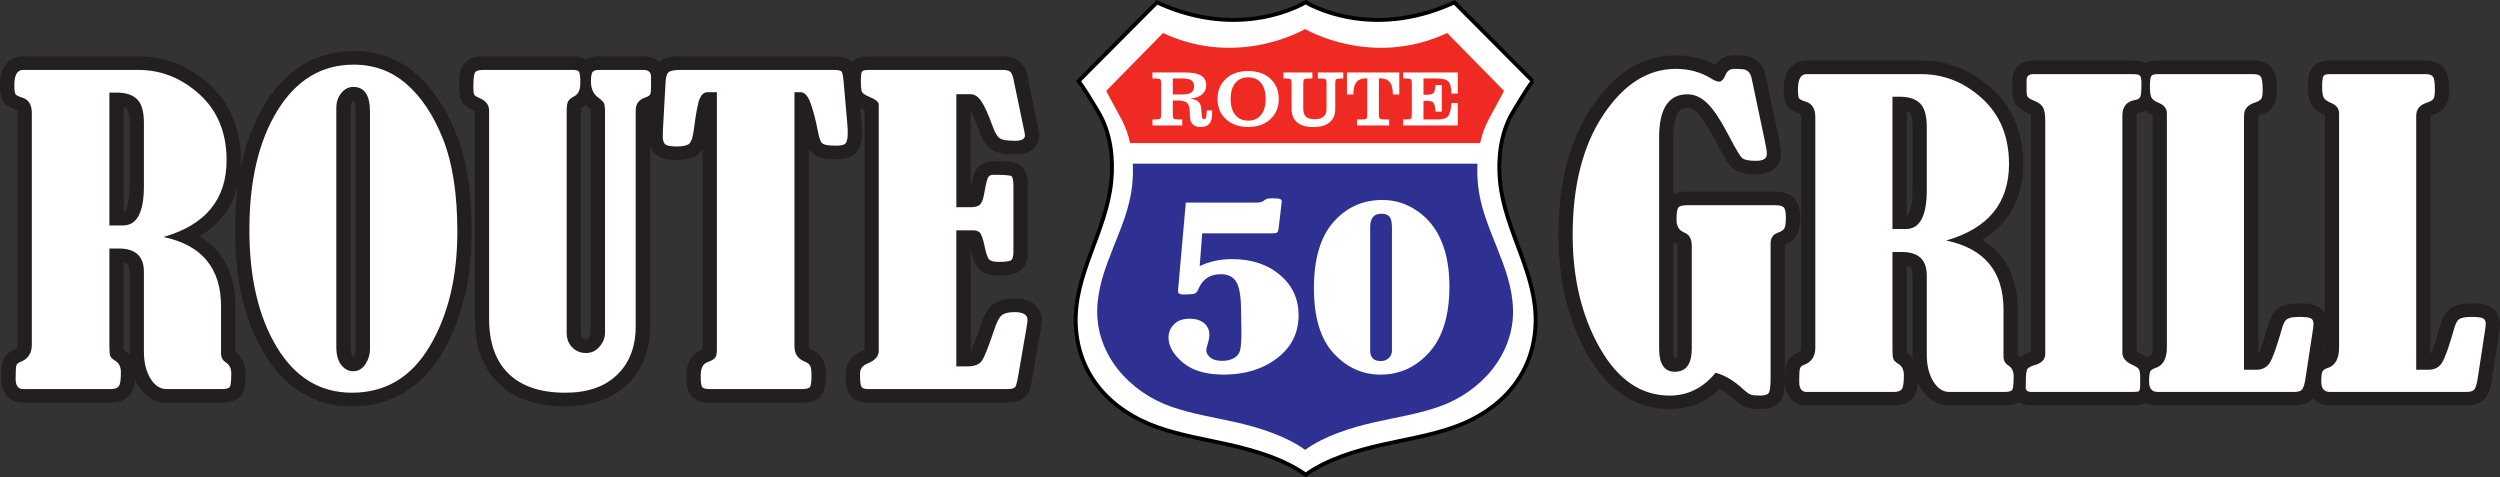
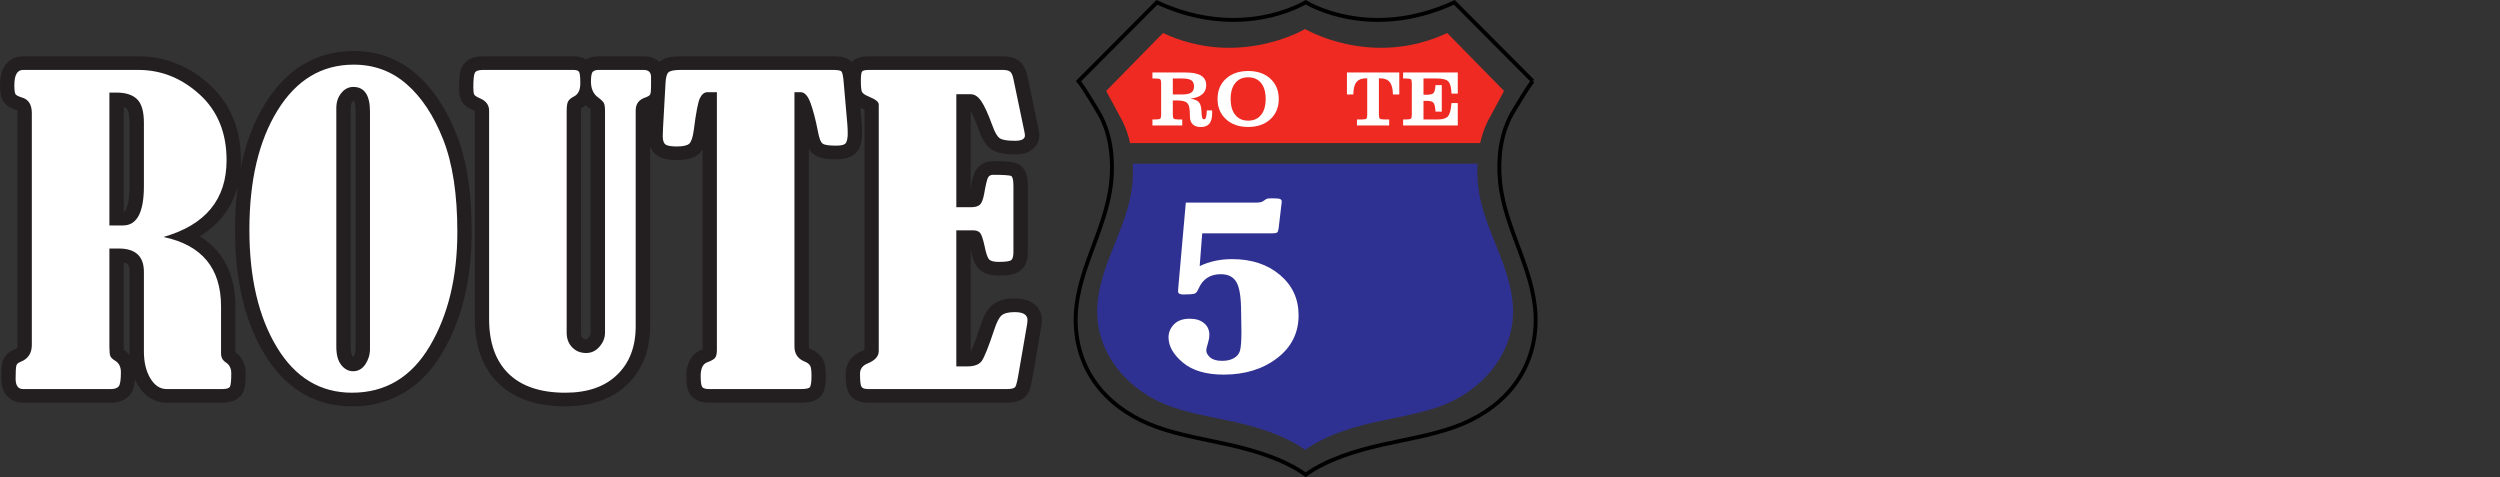
<svg xmlns="http://www.w3.org/2000/svg" version="1.1" width="734.263pt" height="140.121pt" viewBox="0 0 734.263 140.121">
  <rect x="0" y="0" width="734.263" height="140.121" fill="#333333" stroke="none" />
  <g>
-     <path d="M560.016 32.637V63.258C560.074 63.254 560.133 63.238 560.172 63.215 560.352 63.102 560.551 62.766 560.645 62.59 561.578 60.828 561.715 57.719 561.715 55.785V37.227C561.715 36.348 561.602 33.82 560.91 33.117 560.699 32.898 560.379 32.746 560.016 32.637ZM491.488 71.148V102.379C491.488 102.934 491.559 104.551 491.891 105.203 491.973 105.203 492.125 105.203 492.223 105.18 492.609 104.66 492.691 102.922 492.691 102.379V72.133C492.691 72.055 492.691 71.934 492.68 71.82 492.25 71.625 491.852 71.398 491.488 71.148ZM505.051 114.234C501.125 118.008 496.223 120.168 490.367 120.168 479.035 120.168 471.328 113.121 466.184 104.082 460.039 93.277 457.715 81.191 457.715 68.996 457.715 56.098 460.004 42.66 467.367 31.598 473.051 23.066 481.074 16.238 492.195 16.238 496.301 16.238 500.184 17.148 503.707 19.055 504.961 17.297 506.934 16.238 509.332 16.238H510.211L512.473 16.379 512.664 16.41C515.902 16.898 517.934 19.184 518.562 22.168L522.441 40.59C522.742 42.008 523.125 43.762 523.125 45.203 523.125 47.18 522.195 48.953 520.457 50.051 519.051 50.941 517.383 51.227 515.719 51.227 513.273 51.227 510.527 50.926 508.695 49.215 507.879 48.445 507.191 47.34 506.621 46.395 505.77 44.973 504.984 43.5 504.223 42.035 503.23 40.121 502.176 38.207 500.996 36.395 500.293 35.316 499.465 34.129 498.543 33.211 497.793 32.465 496.785 31.68 495.637 31.68 494.406 31.68 493.59 31.965 492.93 32.969 491.691 34.836 491.488 38.156 491.488 40.289V57.059C492.738 56.457 494.188 56.281 495.617 56.281H521.363C523.387 56.281 525.453 56.699 526.906 58.148 528.426 59.664 528.707 61.801 528.707 63.801 528.707 65.375 528.625 67.246 527.91 68.688 527.152 70.211 525.801 71.211 524.227 71.855V110.852C524.227 112.715 524.191 115.336 523.332 117.031L523.254 117.172C522 119.414 519.516 120.168 517.008 120.168 515.672 120.168 514.211 120.113 512.941 119.703 511.484 119.23 510.176 118.191 509.086 117.188 507.914 116.102 506.543 115.023 505.051 114.234ZM561.734 105.184C561.723 104.848 561.715 104.516 561.715 104.18V80.84C561.715 80.234 561.641 79.031 561.141 78.566 560.895 78.336 560.465 78.195 560.012 78.113V102.715C560.012 102.973 560.012 103.312 560.02 103.637 560.695 104.082 561.266 104.602 561.73 105.184ZM630.008 32.57C629.348 32.918 628.613 33.156 627.832 33.281 627.773 33.289 627.68 33.309 627.598 33.332 627.555 33.516 627.543 33.797 627.543 33.93V103.273C627.668 103.352 627.82 103.426 627.914 103.469 628.762 103.859 629.617 104.305 630.355 104.871 630.75 104.668 631.164 104.496 631.598 104.355L631.648 104.336 631.699 104.32C631.723 104.312 631.777 104.293 631.801 104.281 632.148 103.973 632.23 102.441 632.23 102.043V33.828C631.441 33.48 630.676 33.07 630.004 32.566ZM682.812 101.676 682.422 104.242C682.738 103.863 682.812 102.43 682.812 102.043ZM682.812 91.93V33.828C681.055 33.062 679.441 31.977 678.629 30.238 677.961 28.805 677.832 27.09 677.832 25.539 677.832 23.914 677.879 21.91 678.727 20.453 679.867 18.465 682.078 17.781 684.328 17.781H712.395C714.535 17.781 716.598 18.422 717.91 20.109 719.254 21.809 719.324 24.367 719.324 26.41 719.324 27.941 719.195 29.594 718.391 30.957L718.371 30.988 718.348 31.023C717.402 32.547 715.766 33.402 714.059 33.953 714.008 33.973 713.926 34 713.848 34.031V104.109C714.199 103.43 714.516 102.527 714.746 101.898 715.422 100.012 716 98.078 716.555 96.156 717.109 93.973 718.016 91.574 720.117 90.324 721.781 89.309 723.883 89.094 725.82 89.094 727.656 89.094 729.848 89.176 731.461 90.098 733.352 91.176 734.262 93.055 734.262 95.113 734.262 96.164 734.082 97.293 733.902 98.328L731.785 112.195 731.781 112.234C731.5 113.836 731.059 115.594 729.984 116.891 728.609 118.555 726.484 119.102 724.348 119.102H684.328C682.379 119.102 680.57 118.43 679.293 117.023 677.914 118.586 675.844 119.102 673.77 119.102H633.75C632.539 119.102 631.383 118.844 630.375 118.312 629.168 119.008 627.723 119.102 626.344 119.102H596.676C595.293 119.102 594.031 118.742 593.031 118.078 591.809 118.844 590.289 119.102 588.77 119.102H572.566C568.77 119.102 565.953 116.977 564.133 113.926 563.824 113.41 563.551 112.883 563.309 112.348 563.188 113.934 562.836 115.559 561.867 116.754 560.504 118.465 558.41 119.102 556.219 119.102H530.617C528.559 119.102 526.699 118.242 525.531 116.617 524.566 115.281 524.25 113.688 524.25 112.094 524.25 110.703 524.223 108.883 524.527 107.527 524.965 105.586 526.387 104.156 528.305 103.465 528.469 103.398 528.711 103.285 528.801 103.148 528.953 102.926 528.98 102.453 528.98 102.203V34.402C528.98 34.227 528.965 33.855 528.91 33.602 527.457 33.148 526.008 32.488 525.074 31.289 523.965 29.867 523.875 27.938 523.875 26.23 523.875 24.445 524.117 22.562 525.027 20.973 526.176 18.965 528.211 17.781 530.617 17.781H564.27C572.324 17.781 579.273 20.777 585.07 26.055 591.578 31.977 594.246 39.707 594.246 48.184 594.246 58.305 589.949 65.703 582.223 70.438 589.125 74.68 592.629 81.68 592.629 90.93V104.324C592.855 104.492 593.07 104.672 593.273 104.859 594.109 104.242 595.109 103.797 596.16 103.488L596.227 103.465 596.297 103.449C596.352 103.434 596.43 103.41 596.512 103.387V35.309C596.512 34.914 596.488 34.043 596.359 33.523 596.188 33.422 595.945 33.32 595.809 33.266 594.375 32.695 592.949 31.934 592.07 30.672 591.219 29.465 591.031 28.023 591.031 26.602V23.543C591.031 20.082 593.645 17.777 597.234 17.777H626.344C627.688 17.777 629.043 17.934 630.219 18.516 631.266 17.988 632.5 17.777 633.75 17.777H661.82C663.957 17.777 666.02 18.418 667.332 20.109 668.676 21.809 668.75 24.363 668.75 26.406 668.75 27.938 668.621 29.594 667.812 30.953L667.793 30.988 667.77 31.02C666.824 32.547 665.184 33.398 663.477 33.953 663.426 33.969 663.344 33.996 663.27 34.027V104.109C663.621 103.43 663.938 102.527 664.164 101.895 664.844 100.012 665.422 98.074 665.973 96.152 666.531 93.969 667.438 91.57 669.535 90.32 671.203 89.305 673.301 89.09 675.238 89.09 677.078 89.09 679.27 89.172 680.883 90.094 681.711 90.566 682.355 91.199 682.812 91.93" fill="#231f20" fill-rule="evenodd" />
-     <path d="M595.223 26.605V23.547C595.223 22.359 595.883 21.77 597.234 21.77H626.34C627.438 21.77 628.145 21.906 628.477 22.184 628.789 22.438 628.953 23.25 628.953 24.609 628.953 26.645 628.852 27.93 628.621 28.422 628.395 28.914 627.895 29.23 627.129 29.352 624.617 29.766 623.352 31.305 623.352 33.93V103.586C623.352 105.047 624.266 106.211 626.09 107.062 627.273 107.594 627.98 108.066 628.207 108.48 628.457 108.898 628.582 109.609 628.582 110.633V112.844C628.582 114.047 628.457 114.738 628.207 114.898 627.98 115.035 627.336 115.117 626.34 115.117H596.672C595.531 115.117 594.973 114.684 594.973 113.832 594.973 111.066 595.074 109.371 595.281 108.738 595.469 108.125 596.195 107.652 597.398 107.297 599.598 106.727 600.699 105.617 600.699 104V35.312C600.699 33.695 600.492 32.469 600.098 31.641 599.68 30.812 598.789 30.121 597.418 29.586 596.402 29.172 595.781 28.797 595.551 28.461 595.324 28.145 595.223 27.512 595.223 26.605ZM503.875 109.469C500.223 113.949 495.723 116.184 490.367 116.184 482.008 116.184 475.18 111.523 469.871 102.184 464.559 92.844 461.902 81.789 461.902 68.996 461.902 54.484 464.91 42.734 470.906 33.734 476.902 24.73 484 20.227 492.195 20.227 496.113 20.227 499.602 21.195 502.648 23.109 503.625 23.703 504.371 23.98 504.891 23.98 505.637 23.98 506.258 23.328 506.777 22.027 507.277 20.82 508.125 20.227 509.332 20.227H510.078L512.008 20.348C513.312 20.543 514.121 21.414 514.453 22.953L518.336 41.375C518.75 43.27 518.938 44.555 518.938 45.203 518.938 46.566 517.879 47.238 515.719 47.238 513.605 47.238 512.254 46.941 511.633 46.367 511.031 45.797 509.809 43.762 507.98 40.27 505.555 35.57 503.418 32.293 501.57 30.457 499.727 28.621 497.754 27.691 495.637 27.691 490.078 27.691 487.297 31.898 487.297 40.289V102.379C487.297 106.922 488.832 109.191 491.883 109.191 495.223 109.191 496.883 106.922 496.883 102.379V72.133C496.883 70.18 496.156 68.895 494.723 68.324 493.168 67.711 492.402 66.445 492.402 64.555 492.402 62.5 492.609 61.277 493.004 60.879 493.418 60.465 494.289 60.27 495.617 60.27H521.363C522.609 60.27 523.457 60.484 523.875 60.898 524.309 61.336 524.516 62.301 524.516 63.801 524.516 65.383 524.391 66.449 524.121 66.98 523.852 67.535 523.23 67.969 522.215 68.324 520.762 68.816 520.035 69.883 520.035 71.504V110.852C520.035 113.219 519.871 114.684 519.559 115.293 519.227 115.887 518.375 116.184 517.008 116.184 515.742 116.184 514.848 116.102 514.289 115.926 513.75 115.746 512.98 115.215 512.008 114.328 509.309 111.82 506.594 110.199 503.875 109.469ZM555.824 28.402V67.258H559.828C563.875 67.258 565.906 63.426 565.906 55.785V37.227C565.906 33.988 565.262 31.719 563.977 30.395 562.668 29.074 560.656 28.402 557.918 28.402ZM555.824 74.012V102.715C555.824 104.078 555.906 104.988 556.094 105.441 556.258 105.895 556.758 106.391 557.586 106.883 558.645 107.555 559.184 108.641 559.184 110.199 559.184 112.43 558.977 113.812 558.543 114.324 558.125 114.859 557.359 115.117 556.219 115.117H530.617C529.164 115.117 528.438 114.109 528.438 112.094 528.438 110.18 528.5 108.918 528.625 108.363 528.75 107.809 529.145 107.414 529.828 107.18 532.047 106.328 533.168 104.672 533.168 102.203V34.406C533.168 31.898 532.191 30.355 530.242 29.824 529.289 29.527 528.664 29.211 528.438 28.914 528.188 28.602 528.062 27.711 528.062 26.23 528.062 23.25 528.914 21.77 530.617 21.77H564.266C570.945 21.77 576.922 24.156 582.172 28.934 587.418 33.715 590.055 40.129 590.055 48.184 590.055 59.637 583.914 67.121 571.609 70.633 582.836 72.984 588.438 79.754 588.438 90.93V104.691C588.438 105.855 588.891 106.707 589.805 107.297 590.883 107.988 591.422 109.055 591.422 110.477 591.422 112.727 591.277 114.047 591.008 114.484 590.719 114.898 589.973 115.117 588.77 115.117H572.566C570.613 115.117 569.039 114.07 567.773 111.957 566.527 109.863 565.906 107.258 565.906 104.18V80.84C565.906 76.281 563.457 74.012 558.582 74.012ZM709.656 108.602H713.184C715.012 108.602 716.34 107.93 717.211 106.566 718.082 105.203 719.203 102.066 720.613 97.148 721.09 95.254 721.672 94.09 722.355 93.695 723.02 93.281 724.18 93.082 725.82 93.082 727.625 93.082 728.785 93.219 729.305 93.516 729.824 93.812 730.07 94.344 730.07 95.113 730.07 95.648 729.969 96.516 729.762 97.723L727.645 111.582C727.395 113.004 727.086 113.949 726.691 114.426 726.316 114.879 725.531 115.117 724.348 115.117H684.328C682.625 115.117 681.773 114.109 681.773 112.113 681.773 110.574 681.879 109.586 682.105 109.133 682.336 108.699 682.812 108.363 683.539 108.125 685.84 107.434 687.004 105.402 687.004 102.043V33.359C687.004 31.938 686.254 30.91 684.781 30.297 683.516 29.785 682.75 29.23 682.461 28.621 682.168 27.988 682.023 26.961 682.023 25.539 682.023 23.84 682.148 22.773 682.398 22.379 682.625 21.965 683.289 21.77 684.328 21.77H712.395C713.453 21.77 714.18 22.004 714.555 22.5 714.949 22.973 715.137 24.277 715.137 26.41 715.137 27.691 715.012 28.539 714.742 28.996 714.473 29.43 713.785 29.824 712.707 30.18 710.676 30.832 709.656 32.113 709.656 33.988ZM659.078 108.602H662.605C664.43 108.602 665.758 107.93 666.629 106.566 667.5 105.203 668.621 102.066 670.031 97.148 670.508 95.254 671.09 94.09 671.773 93.695 672.438 93.281 673.602 93.082 675.238 93.082 677.043 93.082 678.207 93.219 678.727 93.516 679.242 93.812 679.492 94.344 679.492 95.113 679.492 95.648 679.387 96.516 679.18 97.723L677.066 111.582C676.816 113.004 676.504 113.949 676.109 114.426 675.738 114.879 674.949 115.117 673.766 115.117H633.746C632.047 115.117 631.195 114.109 631.195 112.113 631.195 110.574 631.297 109.586 631.527 109.133 631.754 108.699 632.234 108.363 632.957 108.125 635.262 107.434 636.422 105.402 636.422 102.043V33.359C636.422 31.938 635.676 30.91 634.203 30.297 632.938 29.785 632.168 29.23 631.879 28.621 631.59 27.988 631.441 26.961 631.441 25.539 631.441 23.84 631.566 22.773 631.816 22.379 632.047 21.965 632.707 21.77 633.746 21.77H661.816C662.875 21.77 663.602 22.004 663.973 22.5 664.367 22.973 664.555 24.277 664.555 26.41 664.555 27.691 664.43 28.539 664.16 28.996 663.891 29.43 663.207 29.824 662.129 30.18 660.094 30.832 659.078 32.113 659.078 33.988ZM659.078 108.602" fill="#ffffff" fill-rule="evenodd" />
    <path d="M103.703 104.918C103.727 104.891 103.746 104.867 103.758 104.848 104.246 104.113 104.457 103.34 104.457 102.473V32.785C104.457 32.164 104.363 30.172 103.93 29.543 103.887 29.539 103.836 29.539 103.801 29.535 103.73 29.59 103.648 29.691 103.605 29.746L103.582 29.773 103.562 29.805C103.113 30.344 102.996 31.062 102.996 31.734V101.836C102.996 102.613 103.082 104.137 103.605 104.793 103.629 104.828 103.668 104.871 103.711 104.918ZM36.34 31.449V62.199C36.402 62.191 36.461 62.176 36.5 62.152 36.68 62.039 36.879 61.699 36.973 61.527 37.914 59.758 38.051 56.633 38.051 54.695V36.059C38.051 35.172 37.938 32.637 37.246 31.93 37.031 31.711 36.707 31.559 36.34 31.449ZM38.07 104.297C38.062 103.961 38.051 103.625 38.051 103.285V79.852C38.051 79.246 37.977 78.035 37.473 77.566 37.223 77.336 36.793 77.195 36.34 77.113V101.82C36.34 102.078 36.336 102.418 36.348 102.742 37.031 103.191 37.602 103.711 38.07 104.297ZM70.684 49.375C72.023 42.695 74.289 36.211 77.895 30.383 83.691 21.004 92.184 14.984 103.867 14.984 110.902 14.984 117.094 17.25 122.277 21.766 127.789 26.566 131.527 33 134.121 39.59 137.613 48.457 138.539 58.715 138.539 68.117 138.539 80.398 136.309 92.812 129.906 103.625 124.109 113.402 115.387 119.344 103.391 119.344 91.762 119.344 83.34 113.359 77.664 103.973 71.051 93.035 69.031 79.93 69.031 67.48 69.031 63.324 69.25 59.078 69.789 54.863 68.109 61.125 64.293 65.965 58.672 69.406 65.609 73.664 69.137 80.695 69.137 89.98V103.43C71.148 104.934 72.137 107.145 72.137 109.609 72.137 111.449 72.141 114.059 71.137 115.672L71.074 115.766 71.012 115.855C69.703 117.719 67.473 118.273 65.254 118.273H48.961C45.145 118.273 42.312 116.141 40.48 113.074 40.172 112.559 39.898 112.031 39.652 111.488 39.527 113.082 39.18 114.715 38.203 115.914 36.832 117.633 34.723 118.273 32.523 118.273H6.781C4.707 118.273 2.844 117.406 1.664 115.777 .695 114.434 .375 112.836 .375 111.234 .375 109.84 .352 108.008 .66 106.648 1.098 104.699 2.523 103.266 4.453 102.57 4.617 102.504 4.863 102.391 4.957 102.254 5.105 102.027 5.133 101.555 5.133 101.305V33.223C5.133 33.047 5.121 32.672 5.059 32.418 3.598 31.965 2.145 31.301 1.207 30.098 .09 28.668 0 26.73 0 25.016 0 23.223 .242 21.332 1.156 19.738 2.309 17.723 4.359 16.531 6.781 16.531H40.617C48.715 16.531 55.703 19.539 61.531 24.84 68.078 30.789 70.762 38.547 70.762 47.062 70.762 47.848 70.738 48.621 70.688 49.375ZM172.039 30.891C171.645 31.227 171.199 31.523 170.703 31.781 170.691 31.789 170.68 31.793 170.66 31.801 170.637 32.094 170.637 32.41 170.637 32.629V97.695C170.637 98.227 170.711 98.859 171.113 99.266L171.137 99.293 171.16 99.316C171.445 99.617 171.73 99.676 172.152 99.676 172.449 99.676 172.621 99.477 172.805 99.27 173.211 98.797 173.469 98.309 173.469 97.691V32.625C173.469 32.469 173.469 32.27 173.461 32.07 173.336 31.973 173.203 31.879 173.102 31.805 172.711 31.52 172.352 31.211 172.023 30.891ZM250.164 18.199C251.496 16.828 253.434 16.531 255.344 16.531H294.48C296.102 16.531 297.727 16.824 299.07 17.742 300.703 18.859 301.43 20.641 301.785 22.453L304.91 37.441C305.066 38.195 305.242 39.02 305.242 39.785 305.242 41.766 304.168 43.492 302.348 44.457 301.047 45.148 299.559 45.355 298.086 45.355 295.824 45.355 293.156 45.176 291.25 43.898 289.328 42.629 288.266 40.328 287.531 38.289 287.027 36.895 286.488 35.5 285.867 34.148 285.637 33.641 285.379 33.098 285.09 32.586V55.195C285.234 54.441 285.387 53.688 285.559 52.945 285.758 52.09 286 51.148 286.41 50.363L286.453 50.289 286.496 50.211C287.551 48.406 289.441 47.34 291.617 47.34 292.957 47.34 294.316 47.348 295.648 47.441 296.891 47.527 298.16 47.68 299.238 48.316L299.281 48.336 299.324 48.359C301.578 49.75 301.867 52.336 301.867 54.652V74C301.867 75.918 301.477 77.887 299.949 79.266 298.219 80.824 295.523 80.918 293.273 80.918 291.102 80.918 288.914 80.469 287.402 78.879 286.059 77.484 285.477 75.191 285.094 73.309V103.34C285.137 103.262 285.168 103.188 285.199 103.121 285.461 102.566 285.699 101.996 285.926 101.43 286.688 99.523 287.355 97.566 288 95.621 288.668 93.594 289.609 91.195 291.277 89.723 293.105 88.109 295.594 87.66 298.008 87.66 299.793 87.66 301.609 87.945 303.133 88.883 304.992 90.027 305.996 91.887 305.996 93.984 305.996 94.883 305.852 95.816 305.688 96.699L303.418 109.859C303.238 110.887 303.055 111.922 302.824 112.941 302.637 113.75 302.414 114.605 302.016 115.348 300.809 117.625 298.273 118.27 295.797 118.27H254.969C252.734 118.27 250.57 117.539 249.395 115.613 248.391 113.992 248.379 111.547 248.379 109.727 248.379 106.711 250.172 104.344 253.035 103.121L253.086 103.102 253.141 103.082C253.312 103.012 253.66 102.863 253.898 102.715V32.207C253.824 32.176 253.75 32.148 253.691 32.121 253.355 31.984 253.02 31.836 252.691 31.676L253.07 36.004C253.164 37.062 253.207 38.125 253.207 39.188 253.207 40.66 253.027 42.184 252.359 43.527 251.145 46.066 248.352 46.781 245.656 46.781 243.562 46.781 241.07 46.676 239.293 45.508 238.555 45.031 237.996 44.41 237.562 43.703V101.758C237.562 101.875 237.574 102.203 237.637 102.316 237.699 102.379 237.891 102.469 237.969 102.5 239.504 103.125 240.852 104.082 241.66 105.5 242.477 106.938 242.562 108.797 242.562 110.402 242.562 112.512 242.457 115.035 240.785 116.621L240.703 116.707 240.609 116.785C239.137 118.027 237.176 118.27 235.285 118.27H208.312C206.281 118.27 204.273 117.754 202.961 116.172L202.93 116.133 202.895 116.094C201.66 114.527 201.594 112.25 201.594 110.359 201.594 107.121 202.801 103.922 206.219 102.676 206.262 102.664 206.305 102.648 206.352 102.629V43.922C206.094 44.316 205.797 44.688 205.449 45.016L205.43 45.039 205.406 45.062C203.66 46.664 201.152 47.02 198.828 47.02 196.73 47.02 194.414 46.809 192.746 45.473 191.871 44.785 191.293 43.918 190.941 42.969V95.809C190.941 102.23 189.078 108.254 184.262 112.895 179.375 117.605 172.883 119.34 166.055 119.34 158.781 119.34 151.609 117.645 146.391 112.562 141.168 107.477 139.457 100.59 139.457 93.668V32.621C139.375 32.574 139.285 32.535 139.227 32.512 137.797 31.898 136.43 31.09 135.637 29.75L135.613 29.707 135.594 29.66C134.914 28.445 134.832 26.996 134.832 25.648 134.832 23.863 134.852 21.363 135.66 19.723 136.805 17.352 139.355 16.527 141.922 16.527H168.375C169.734 16.527 171.062 16.805 172.145 17.477 173.238 16.812 174.52 16.527 175.844 16.527H189.051C190.922 16.527 192.508 17.133 193.633 18.18 195.352 16.75 197.797 16.527 200 16.527H244.789C246.738 16.527 248.77 16.797 250.191 18.195" fill="#231f20" fill-rule="evenodd" />
    <path d="M32.129 72.992V101.82C32.129 103.188 32.211 104.098 32.398 104.555 32.566 105.012 33.066 105.508 33.902 106 34.965 106.676 35.508 107.766 35.508 109.332 35.508 111.574 35.297 112.961 34.859 113.477 34.441 114.012 33.672 114.27 32.523 114.27H6.781C5.32 114.27 4.59 113.258 4.59 111.234 4.59 109.312 4.652 108.043 4.777 107.488 4.902 106.934 5.301 106.535 5.988 106.301 8.219 105.445 9.348 103.781 9.348 101.305V33.223C9.348 30.707 8.367 29.16 6.406 28.625 5.445 28.328 4.82 28.008 4.59 27.711 4.34 27.395 4.215 26.504 4.215 25.016 4.215 22.023 5.07 20.535 6.781 20.535H40.617C47.336 20.535 53.344 22.934 58.621 27.73 63.898 32.531 66.547 38.973 66.547 47.062 66.547 58.559 60.371 66.074 48.004 69.602 59.289 71.961 64.922 78.762 64.922 89.984V103.801C64.922 104.969 65.379 105.824 66.297 106.418 67.383 107.113 67.926 108.184 67.926 109.609 67.926 111.871 67.777 113.199 67.508 113.633 67.215 114.051 66.465 114.27 65.254 114.27H48.961C47 114.27 45.418 113.219 44.145 111.098 42.891 108.996 42.266 106.379 42.266 103.285V79.852C42.266 75.273 39.805 72.992 34.902 72.992ZM32.129 27.195V66.211H36.152C40.223 66.211 42.266 62.367 42.266 54.695V36.059C42.266 32.809 41.621 30.527 40.324 29.199 39.012 27.871 36.988 27.195 34.234 27.195ZM103.867 18.988C109.875 18.988 115.051 20.891 119.43 24.719 123.812 28.523 127.402 33.957 130.176 40.996 132.949 48.051 134.324 57.094 134.324 68.117 134.324 81.359 131.637 92.539 126.23 101.66 120.828 110.781 113.215 115.34 103.391 115.34 94.062 115.34 86.699 110.879 81.316 101.977 75.934 93.074 73.246 81.578 73.246 67.48 73.246 53.047 75.996 41.352 81.527 32.41 87.055 23.469 94.504 18.988 103.867 18.988ZM108.668 32.785C108.668 27.949 107.039 25.531 103.766 25.531 102.387 25.531 101.199 26.125 100.238 27.336 99.258 28.523 98.777 30.012 98.777 31.734V101.84C98.777 104.199 99.258 105.98 100.238 107.211 101.199 108.418 102.367 109.035 103.703 109.035 105.184 109.035 106.395 108.359 107.312 106.992 108.207 105.645 108.668 104.137 108.668 102.473ZM141.898 20.535H168.352C169.25 20.535 169.832 20.715 170.062 21.09 170.312 21.449 170.438 22.598 170.438 24.48 170.438 26.383 169.852 27.652 168.684 28.266 167.789 28.723 167.184 29.219 166.891 29.715 166.578 30.23 166.434 31.199 166.434 32.629V97.695C166.434 99.48 166.973 100.926 168.059 102.016 169.121 103.125 170.5 103.68 172.168 103.68 173.691 103.68 175.008 103.066 176.07 101.82 177.156 100.59 177.695 99.199 177.695 97.695V32.629C177.695 31.52 177.594 30.723 177.363 30.27 177.133 29.832 176.57 29.277 175.672 28.625 174.277 27.613 173.566 26.066 173.566 23.965 173.566 22.34 173.754 21.367 174.152 21.031 174.527 20.695 175.09 20.535 175.82 20.535H189.023C190.484 20.535 191.215 21.227 191.215 22.617V25.391C191.215 26.621 191.133 27.395 190.965 27.73 190.82 28.047 190.34 28.348 189.566 28.625 187.668 29.238 186.707 30.508 186.707 32.41V95.812C186.707 101.82 184.895 106.578 181.242 110.086 177.613 113.594 172.543 115.34 166.035 115.34 158.754 115.34 153.207 113.477 149.387 109.77 145.57 106.043 143.652 100.688 143.652 93.672V32.469C143.652 30.844 142.754 29.633 140.938 28.859 140.023 28.465 139.48 28.109 139.293 27.793 139.102 27.453 139.02 26.738 139.02 25.648 139.02 23.41 139.164 21.98 139.457 21.406 139.73 20.832 140.543 20.535 141.898 20.535ZM210.555 27.078H207.777C206.883 27.078 206.152 27.652 205.59 28.781 205.023 29.934 204.422 33.004 203.793 38.039 203.504 40.242 203.062 41.609 202.461 42.184 201.855 42.738 200.625 43.016 198.809 43.016 197.055 43.016 195.93 42.816 195.43 42.402 194.906 42.004 194.656 41.195 194.656 40.004 194.656 39.289 194.68 38.598 194.719 37.902L195.469 24.359C195.555 22.773 195.824 21.746 196.305 21.27 196.805 20.773 198.016 20.535 199.977 20.535H244.766C246.059 20.535 246.852 20.695 247.145 20.992 247.438 21.309 247.664 22.438 247.812 24.359L248.855 36.336C248.938 37.27 248.98 38.219 248.98 39.191 248.98 40.34 248.836 41.23 248.52 41.848 248.23 42.48 247.25 42.777 245.641 42.777 243.555 42.777 242.242 42.602 241.656 42.203 241.051 41.828 240.594 40.598 240.219 38.555 239.57 35.188 238.84 32.43 238.07 30.289 237.297 28.148 236.316 27.078 235.168 27.078H233.336V101.758C233.336 103.902 234.312 105.367 236.297 106.18 237.129 106.516 237.672 106.934 237.945 107.41 238.215 107.887 238.34 108.875 238.34 110.402 238.34 112.324 238.152 113.457 237.797 113.793 237.422 114.109 236.59 114.27 235.273 114.27H208.301C207.258 114.27 206.57 114.07 206.258 113.695 205.941 113.297 205.797 112.188 205.797 110.363 205.797 108.203 206.445 106.875 207.715 106.418 208.949 105.961 209.738 105.508 210.055 105.051 210.387 104.613 210.555 103.84 210.555 102.77ZM280.879 27.672V60.859H285.176C286.344 60.859 287.199 60.621 287.762 60.164 288.301 59.691 288.719 58.68 289.012 57.133 289.492 54.355 289.891 52.711 290.18 52.156 290.492 51.621 290.973 51.344 291.621 51.344 294.793 51.344 296.586 51.461 297.023 51.719 297.441 51.977 297.648 52.949 297.648 54.652V74.004C297.648 75.215 297.441 76.004 297.043 76.363 296.629 76.738 295.375 76.918 293.27 76.918 291.891 76.918 290.973 76.68 290.516 76.184 290.035 75.707 289.574 74.34 289.137 72.102 288.68 70.059 288.242 68.809 287.805 68.336 287.363 67.879 286.676 67.641 285.758 67.641H280.875V107.609H284.152C286.176 107.609 287.574 107.074 288.344 106.023 289.098 104.949 290.328 101.898 292.016 96.824 292.707 94.703 293.414 93.312 294.145 92.66 294.895 92.004 296.168 91.668 298.004 91.668 300.527 91.668 301.781 92.441 301.781 93.988 301.781 94.465 301.695 95.137 301.531 96.027L299.254 109.215C298.859 111.613 298.523 113.059 298.254 113.535 298.004 114.031 297.168 114.27 295.793 114.27H254.965C253.965 114.27 253.297 114.051 253.027 113.594 252.734 113.16 252.59 111.871 252.59 109.727 252.59 108.383 253.316 107.391 254.758 106.777 256.992 105.883 258.094 104.652 258.094 103.105V30.645C258.055 29.914 257.137 29.18 255.344 28.445 254.133 27.949 253.402 27.473 253.172 26.996 252.941 26.543 252.84 25.434 252.84 23.648 252.84 22.16 252.965 21.25 253.215 20.973 253.445 20.676 254.172 20.535 255.344 20.535H294.477C295.457 20.535 296.168 20.695 296.605 20.992 297.062 21.309 297.418 22.043 297.648 23.211L300.777 38.219C300.945 38.992 301.027 39.508 301.027 39.785 301.027 40.836 300.047 41.352 298.086 41.352 295.875 41.352 294.395 41.113 293.664 40.617 292.934 40.141 292.203 38.934 291.516 36.988 290.242 33.5 289.137 31.062 288.199 29.715 287.281 28.348 286.238 27.672 285.09 27.672ZM280.879 27.672" fill="#ffffff" fill-rule="evenodd" />
-     <path d="M450.176 23.82C449.09 22.738 448.012 21.645 446.93 20.555 444.199 17.812 441.465 15.07 438.734 12.324 434.875 8.449 431.012 4.57 427.152 .691 417.348 5.238 406.609 7.055 395.895 5.027 392.707 4.426 389.539 3.484 386.566 2.195 385.562 1.762 384.445 1.242 383.477 .668 382.504 1.242 381.391 1.762 380.387 2.195 377.414 3.484 374.246 4.426 371.059 5.027 360.344 7.055 349.605 5.238 339.801 .691 335.934 4.578 332.066 8.461 328.199 12.344 325.465 15.09 322.734 17.836 320 20.578 318.926 21.656 317.859 22.746 316.777 23.82 317.02 24.113 317.242 24.43 317.457 24.734 318.219 25.812 318.93 26.938 319.633 28.051 320.367 29.223 321.09 30.402 321.805 31.59 322.203 32.25 322.621 32.926 322.992 33.605 326.266 39.539 327.047 46.742 326.379 53.387 325.641 60.738 322.879 67.523 320.348 74.406 319.113 77.766 317.934 81.156 317.102 84.637 316.266 88.145 315.809 91.684 315.953 95.293 316.551 110.16 326.176 120.637 340.043 125.516 346.895 127.93 354.125 129.051 361.191 130.664 368.793 132.402 377.066 134.871 383.477 139.414 389.887 134.871 398.16 132.402 405.762 130.664 412.828 129.051 420.059 127.93 426.91 125.516 440.773 120.637 450.398 110.16 451 95.293 451.145 91.684 450.688 88.145 449.852 84.637 449.02 81.156 447.84 77.766 446.605 74.406 444.074 67.523 441.312 60.738 440.574 53.387 439.906 46.742 440.688 39.539 443.957 33.605 444.332 32.926 444.75 32.254 445.148 31.59 445.859 30.406 446.582 29.227 447.32 28.055 448.02 26.938 448.734 25.812 449.492 24.734 449.707 24.43 449.934 24.113 450.176 23.82" fill="#ffffff" fill-rule="evenodd" />
    <path stroke-width="1.153" stroke-linecap="butt" stroke-miterlimit="4" stroke-linejoin="miter" fill="none" stroke="#000000" d="M450.176 23.82C449.09 22.738 448.012 21.645 446.93 20.555 444.199 17.812 441.465 15.07 438.734 12.324 434.875 8.449 431.012 4.57 427.152 .691 417.348 5.238 406.609 7.055 395.895 5.027 392.707 4.426 389.539 3.484 386.566 2.195 385.562 1.762 384.445 1.242 383.477 .668 382.504 1.242 381.391 1.762 380.387 2.195 377.414 3.484 374.246 4.426 371.059 5.027 360.344 7.055 349.605 5.238 339.801 .691 335.934 4.578 332.066 8.461 328.199 12.344 325.465 15.09 322.734 17.836 320 20.578 318.926 21.656 317.859 22.746 316.777 23.82 317.02 24.113 317.242 24.43 317.457 24.734 318.219 25.812 318.93 26.938 319.633 28.051 320.367 29.223 321.09 30.402 321.805 31.59 322.203 32.25 322.621 32.926 322.992 33.605 326.266 39.539 327.047 46.742 326.379 53.387 325.641 60.738 322.879 67.523 320.348 74.406 319.113 77.766 317.934 81.156 317.102 84.637 316.266 88.145 315.809 91.684 315.953 95.293 316.551 110.16 326.176 120.637 340.043 125.516 346.895 127.93 354.125 129.051 361.191 130.664 368.793 132.402 377.066 134.871 383.477 139.414 389.887 134.871 398.16 132.402 405.762 130.664 412.828 129.051 420.059 127.93 426.91 125.516 440.773 120.637 450.398 110.16 451 95.293 451.145 91.684 450.688 88.145 449.852 84.637 449.02 81.156 447.84 77.766 446.605 74.406 444.074 67.523 441.312 60.738 440.574 53.387 439.906 46.742 440.688 39.539 443.957 33.605 444.332 32.926 444.75 32.254 445.148 31.59 445.859 30.406 446.582 29.227 447.32 28.055 448.02 26.938 448.734 25.812 449.492 24.734 449.707 24.43 449.934 24.113 450.176 23.82" />
    <path d="M331.91 42.02H434.73C435.223 39.797 435.941 37.645 436.938 35.637 437.316 34.871 441.789 26.742 441.734 26.688 440.617 25.57 425.055 9.695 425.055 9.695 402.758 20.117 383.32 8.523 383.32 8.523 383.32 8.523 363.883 20.117 341.586 9.695 341.586 9.695 326.023 25.57 324.906 26.688 324.852 26.742 329.324 34.871 329.703 35.637 330.699 37.645 331.418 39.797 331.91 42.02" fill="#ee2a22" />
    <path d="M434.145 54.68C433.91 52.535 433.828 50.305 433.938 48.07H332.703C332.809 50.305 332.734 52.535 332.496 54.68 331.105 67.258 322.582 78.082 322.258 90.871 321.922 103.996 331.523 115.121 344.094 119.484 350.207 121.605 356.641 122.594 362.945 124.012 369.73 125.543 377.676 128.039 383.32 132.125 388.965 128.039 396.91 125.543 403.695 124.012 410 122.594 416.434 121.605 422.547 119.484 435.117 115.121 444.719 103.996 444.383 90.871 444.055 78.082 435.535 67.258 434.145 54.68" fill="#2f3192" />
    <path d="M344.465 27.738H347.344C348.496 27.738 349.344 27.551 349.883 27.18 350.422 26.809 350.691 26.211 350.691 25.398 350.691 24.559 350.438 23.961 349.922 23.602 349.406 23.238 348.52 23.055 347.262 23.055H344.465ZM344.465 33.645C344.465 34.273 344.551 34.668 344.73 34.836 344.91 35 345.363 35.086 346.094 35.086H347.234V36.848H338.477V35.086H339.426C340.148 35.086 340.598 35.004 340.773 34.844 340.949 34.68 341.031 34.281 341.031 33.645V24.492C341.031 23.859 340.949 23.461 340.773 23.301 340.598 23.137 340.148 23.055 339.426 23.055H338.477V21.293H348.23C350.273 21.293 351.789 21.598 352.781 22.211 353.773 22.824 354.266 23.762 354.266 25.031 354.266 26.148 353.875 27.039 353.082 27.707 352.297 28.375 351.133 28.797 349.594 28.969 350.762 29.137 351.574 29.449 352.039 29.914 352.504 30.379 352.773 31.184 352.855 32.332L352.961 33.727C353.004 34.27 353.07 34.621 353.176 34.789 353.277 34.953 353.449 35.039 353.684 35.039 354.152 35.039 354.406 34.191 354.438 32.488 354.438 32.457 354.438 32.438 354.438 32.426H355.98C355.996 32.52 356.012 32.625 356.016 32.734 356.02 32.84 356.02 33 356.02 33.203 356.02 34.629 355.746 35.668 355.203 36.324 354.664 36.984 353.805 37.312 352.633 37.312 351.668 37.312 350.91 37.059 350.363 36.555 349.82 36.047 349.527 35.348 349.5 34.449L349.426 32.625C349.375 31.41 349.098 30.586 348.578 30.152 348.059 29.715 347.078 29.5 345.629 29.5H344.461V33.645ZM344.465 33.645" fill="#ffffff" />
    <path d="M361.445 29.059C361.445 31.07 361.898 32.633 362.809 33.754 363.719 34.875 364.98 35.434 366.598 35.434 368.211 35.434 369.469 34.875 370.375 33.758 371.281 32.641 371.734 31.074 371.734 29.059 371.734 27.051 371.285 25.488 370.379 24.379 369.48 23.266 368.219 22.707 366.598 22.707 364.98 22.707 363.719 23.266 362.809 24.379 361.898 25.488 361.445 27.051 361.445 29.059ZM357.602 29.059C357.602 26.598 358.426 24.617 360.078 23.109 361.727 21.609 363.902 20.855 366.598 20.855 369.297 20.855 371.465 21.609 373.113 23.109 374.754 24.617 375.578 26.598 375.578 29.059 375.578 31.527 374.754 33.516 373.105 35.023 371.457 36.535 369.289 37.289 366.598 37.289 363.902 37.289 361.727 36.531 360.078 35.02 358.426 33.508 357.602 31.52 357.602 29.059" fill="#ffffff" />
-     <path d="M379.348 24.492C379.348 23.859 379.262 23.461 379.09 23.301 378.914 23.137 378.469 23.055 377.746 23.055H376.965V21.293H385.453V23.055H384.414C383.68 23.055 383.227 23.137 383.047 23.305 382.867 23.469 382.777 23.867 382.777 24.492V31.938C382.777 33.023 383.047 33.812 383.586 34.293 384.121 34.777 384.988 35.016 386.184 35.016 387.316 35.016 388.172 34.758 388.746 34.238 389.328 33.727 389.613 32.957 389.613 31.938V24.492C389.613 23.859 389.527 23.461 389.355 23.301 389.18 23.137 388.73 23.055 388.008 23.055H387.059V21.293H394.527V23.055H393.77C393.047 23.055 392.602 23.137 392.43 23.301 392.254 23.461 392.168 23.859 392.168 24.492V31.938C392.168 33.688 391.617 35.02 390.52 35.938 389.414 36.852 387.812 37.312 385.719 37.312 383.633 37.312 382.055 36.855 380.969 35.945 379.887 35.031 379.348 33.695 379.348 31.938ZM379.348 24.492" fill="#ffffff" />
    <path d="M401.562 23.008H401.242C399.941 23.008 398.992 23.379 398.402 24.121 397.809 24.867 397.5 26.074 397.477 27.738H395.602V21.293H410.977V27.738H409.105C409.09 26.094 408.785 24.895 408.188 24.141 407.598 23.387 406.648 23.008 405.352 23.008H404.992V33.648C404.992 34.273 405.082 34.672 405.262 34.84 405.441 35.004 405.895 35.086 406.617 35.086H408.008V36.848H398.547V35.086H399.961C400.68 35.086 401.129 35.004 401.305 34.844 401.477 34.68 401.562 34.281 401.562 33.648ZM401.562 23.008" fill="#ffffff" />
    <path d="M412.102 36.848V35.086H413.051C413.77 35.086 414.223 35.004 414.395 34.844 414.57 34.68 414.656 34.277 414.656 33.641V24.484C414.656 23.855 414.57 23.457 414.395 23.301 414.223 23.137 413.77 23.055 413.051 23.055H412.102V21.293H428.156V27.484H426.309C426.258 25.715 425.953 24.531 425.398 23.941 424.84 23.352 423.707 23.055 422 23.055H418.086V27.832H419.012C420.031 27.832 420.699 27.66 421.02 27.324 421.336 26.988 421.535 26.215 421.613 25.004L423.461 24.992V32.793L421.613 32.777C421.539 31.445 421.348 30.586 421.027 30.199 420.711 29.809 420.047 29.617 419.035 29.617H418.086V35.086H422.359C423.785 35.086 424.766 34.77 425.297 34.141 425.828 33.508 426.164 32.219 426.309 30.266H428.156V36.848ZM412.102 36.848" fill="#ffffff" />
    <path d="M348.281 59.5H369.113C370.004 59.5 370.652 59.34 371.07 59.027 371.559 58.656 371.926 58.43 372.18 58.355 372.418 58.281 372.934 58.25 373.719 58.25 374.902 58.25 375.66 58.312 375.969 58.453 376.297 58.59 376.457 58.848 376.457 59.254 376.457 59.328 376.414 59.703 376.324 60.375L375.539 67.066C375.453 67.715 375.305 68.121 375.082 68.293 374.875 68.453 374.34 68.539 373.496 68.539H353.094L352.355 78.156C355.199 76.789 358.367 76.105 361.859 76.105 367.59 76.105 372.281 77.656 375.926 80.742 379.582 83.832 381.402 87.773 381.402 92.582 381.402 97.777 379.301 101.988 375.082 105.203 370.875 108.422 365.648 110.023 359.402 110.023 354.219 110.023 350.223 108.848 347.41 106.488 344.609 104.125 343.203 101.656 343.203 99.094 343.203 97.629 343.738 96.344 344.816 95.254 345.883 94.156 347.426 93.609 349.422 93.609 351.184 93.609 352.59 94.035 353.629 94.902 354.68 95.758 355.199 96.922 355.199 98.387 355.199 99.051 355.078 99.754 354.855 100.492 354.473 101.723 354.293 102.531 354.293 102.906 354.293 103.621 354.664 104.309 355.434 104.98 356.203 105.652 357.375 105.984 358.93 105.984 360.289 105.984 361.43 105.727 362.348 105.215 363.281 104.703 363.887 103.977 364.184 103.035 364.465 102.094 364.613 100.203 364.613 97.352L364.523 91.738C364.523 87.445 364.082 84.504 363.176 82.914 362.273 81.32 360.734 80.531 358.527 80.531 355.418 80.531 353.242 81.961 352 84.824 351.719 85.5 351.422 85.926 351.109 86.117 350.816 86.301 350.281 86.406 349.527 86.43L347.57 86.492C346.52 86.492 346.004 86.195 346.004 85.586 346.004 85.402 346.016 85.113 346.047 84.738ZM348.281 59.5" fill="#ffffff" />
-     <path d="M406.039 58.73C409.758 58.73 413.176 59.82 416.301 61.988 419.441 64.156 421.793 67.105 423.348 70.836 424.918 74.555 425.703 78.98 425.703 84.098 425.703 92.617 423.734 99.059 419.809 103.453 415.887 107.832 411.105 110.023 405.477 110.023 400.148 110.023 395.543 107.941 391.695 103.762 387.828 99.582 385.906 93.191 385.906 84.602 385.906 76.043 387.816 69.586 391.621 65.246 395.441 60.898 400.238 58.73 406.039 58.73ZM408.824 66.711C408.824 65.238 408.586 64.199 408.098 63.633 407.609 63.059 406.809 62.77 405.699 62.77 403.523 62.77 402.426 64.082 402.426 66.711V102.98C402.426 105.023 403.465 106.047 405.523 106.047 406.516 106.047 407.312 105.75 407.922 105.141 408.527 104.531 408.824 103.816 408.824 102.98ZM408.824 66.711" fill="#ffffff" />
  </g>
</svg>